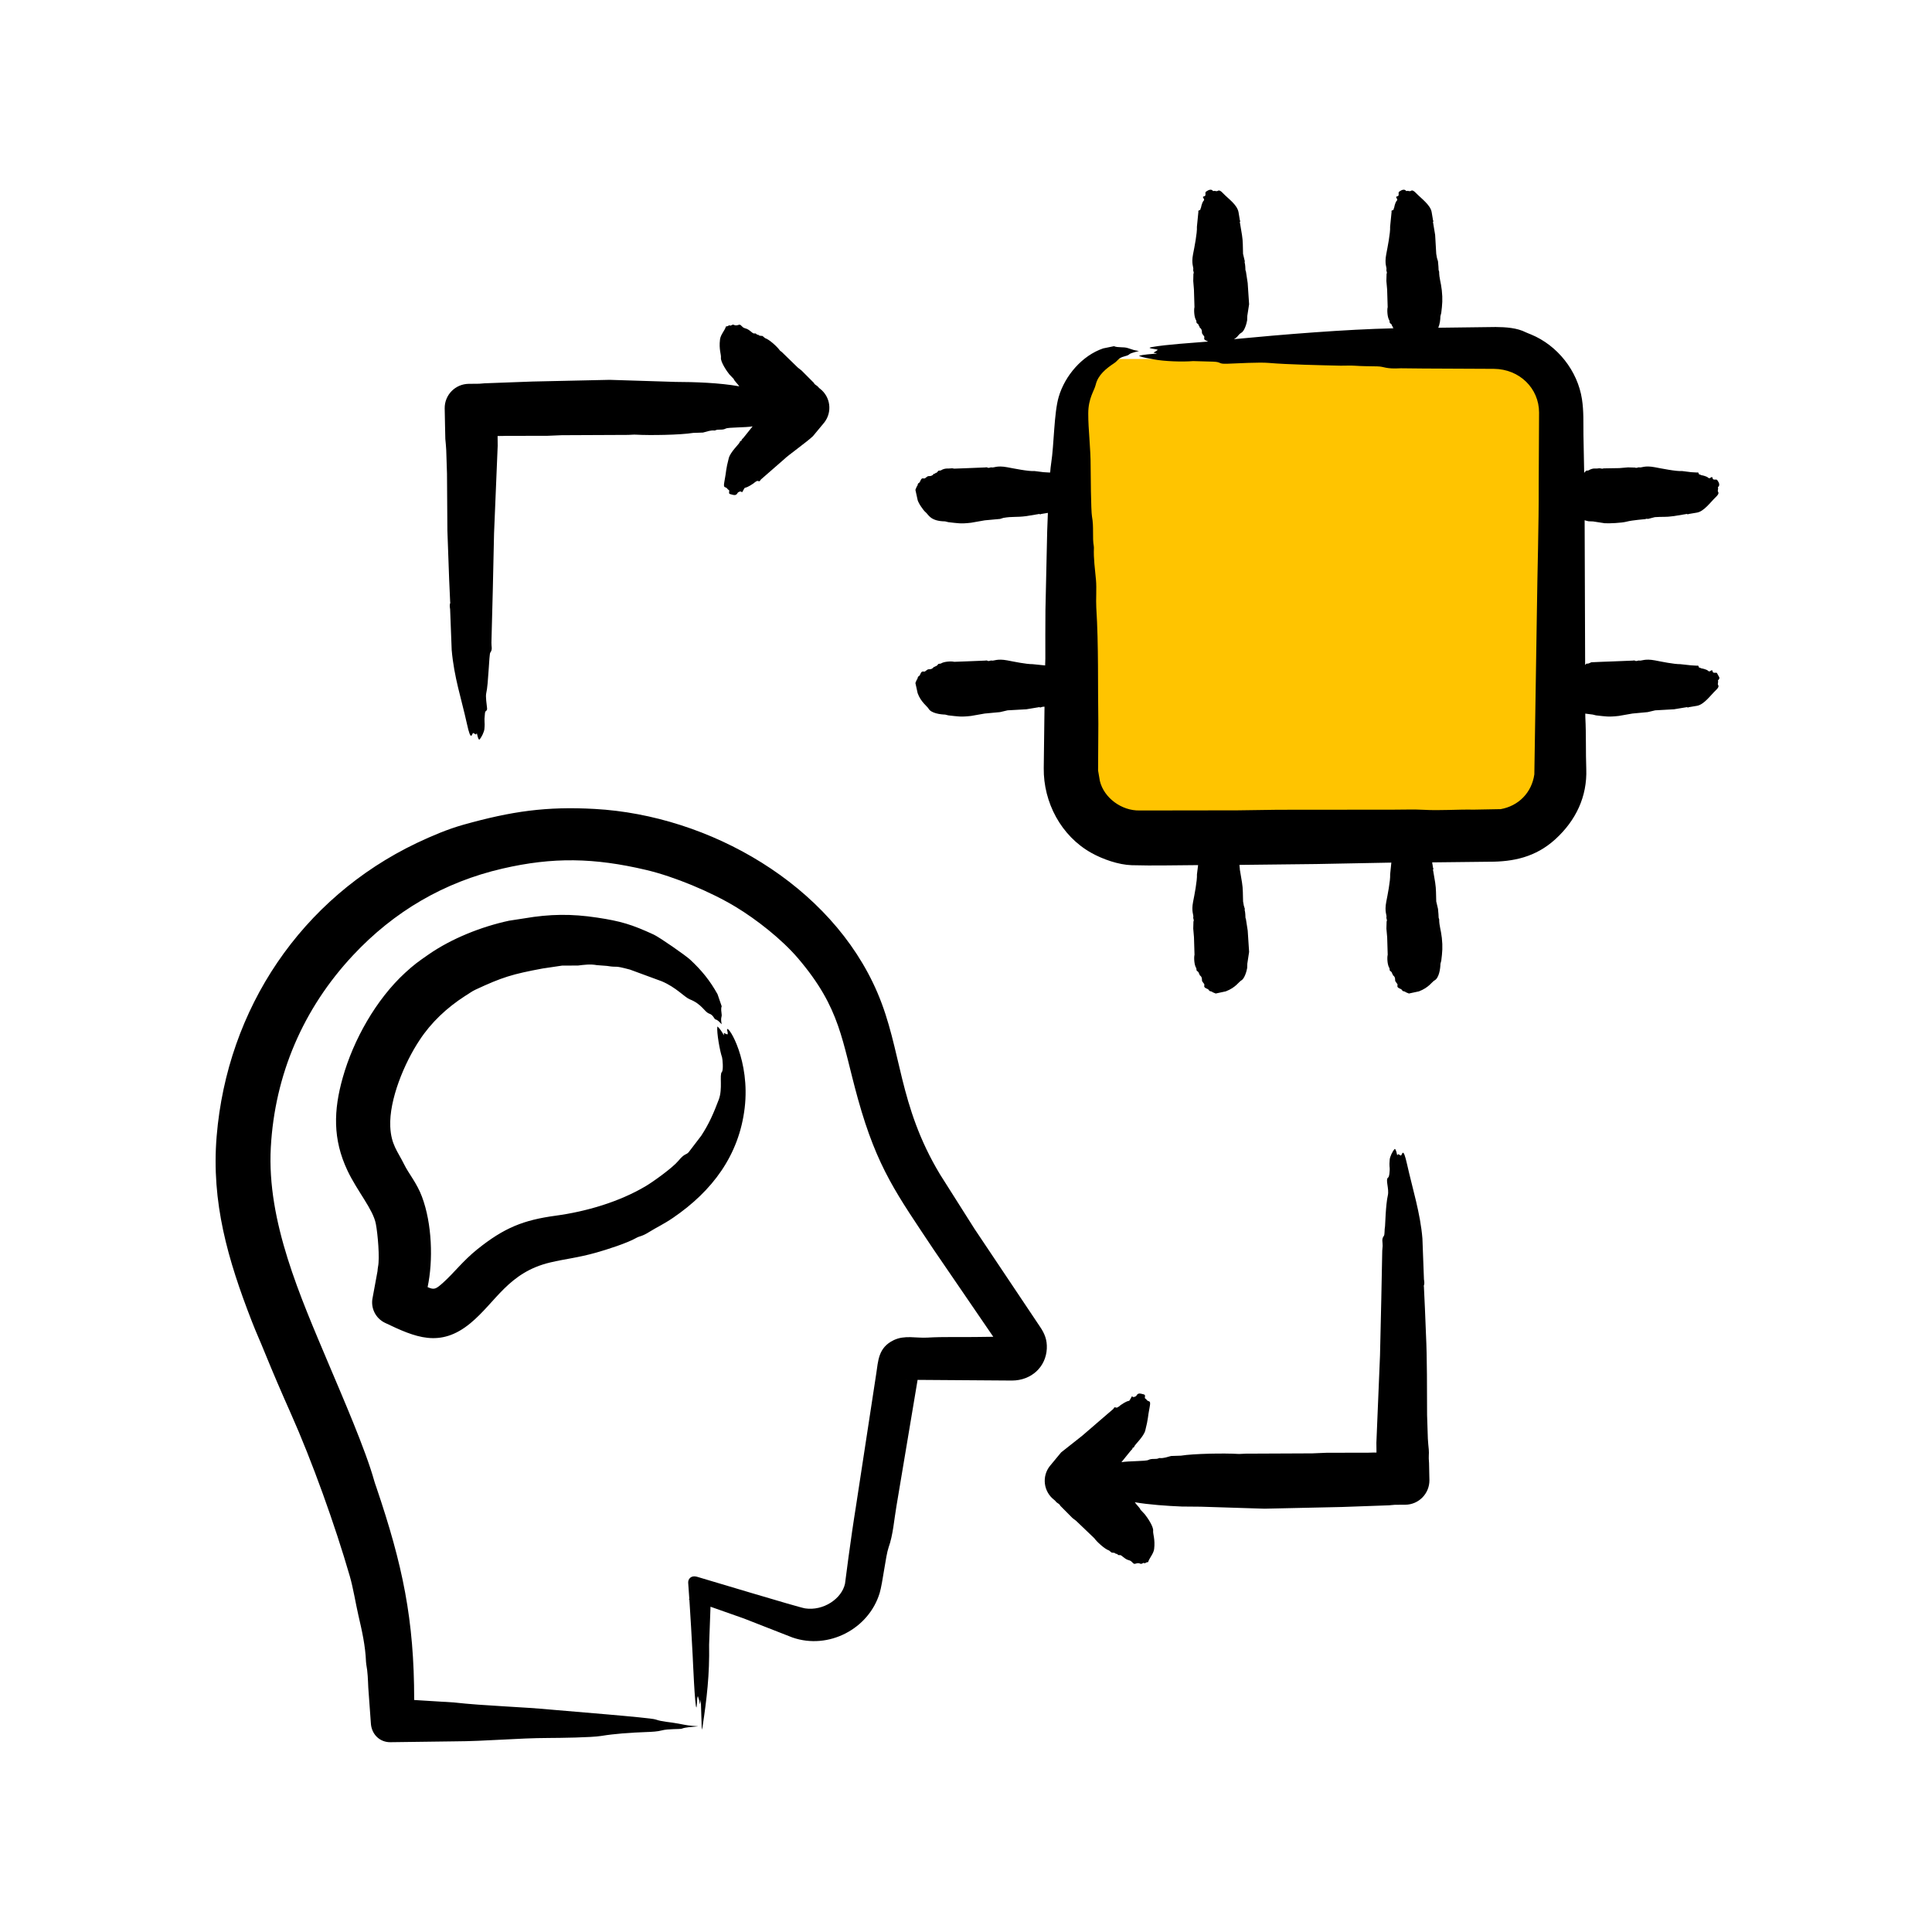
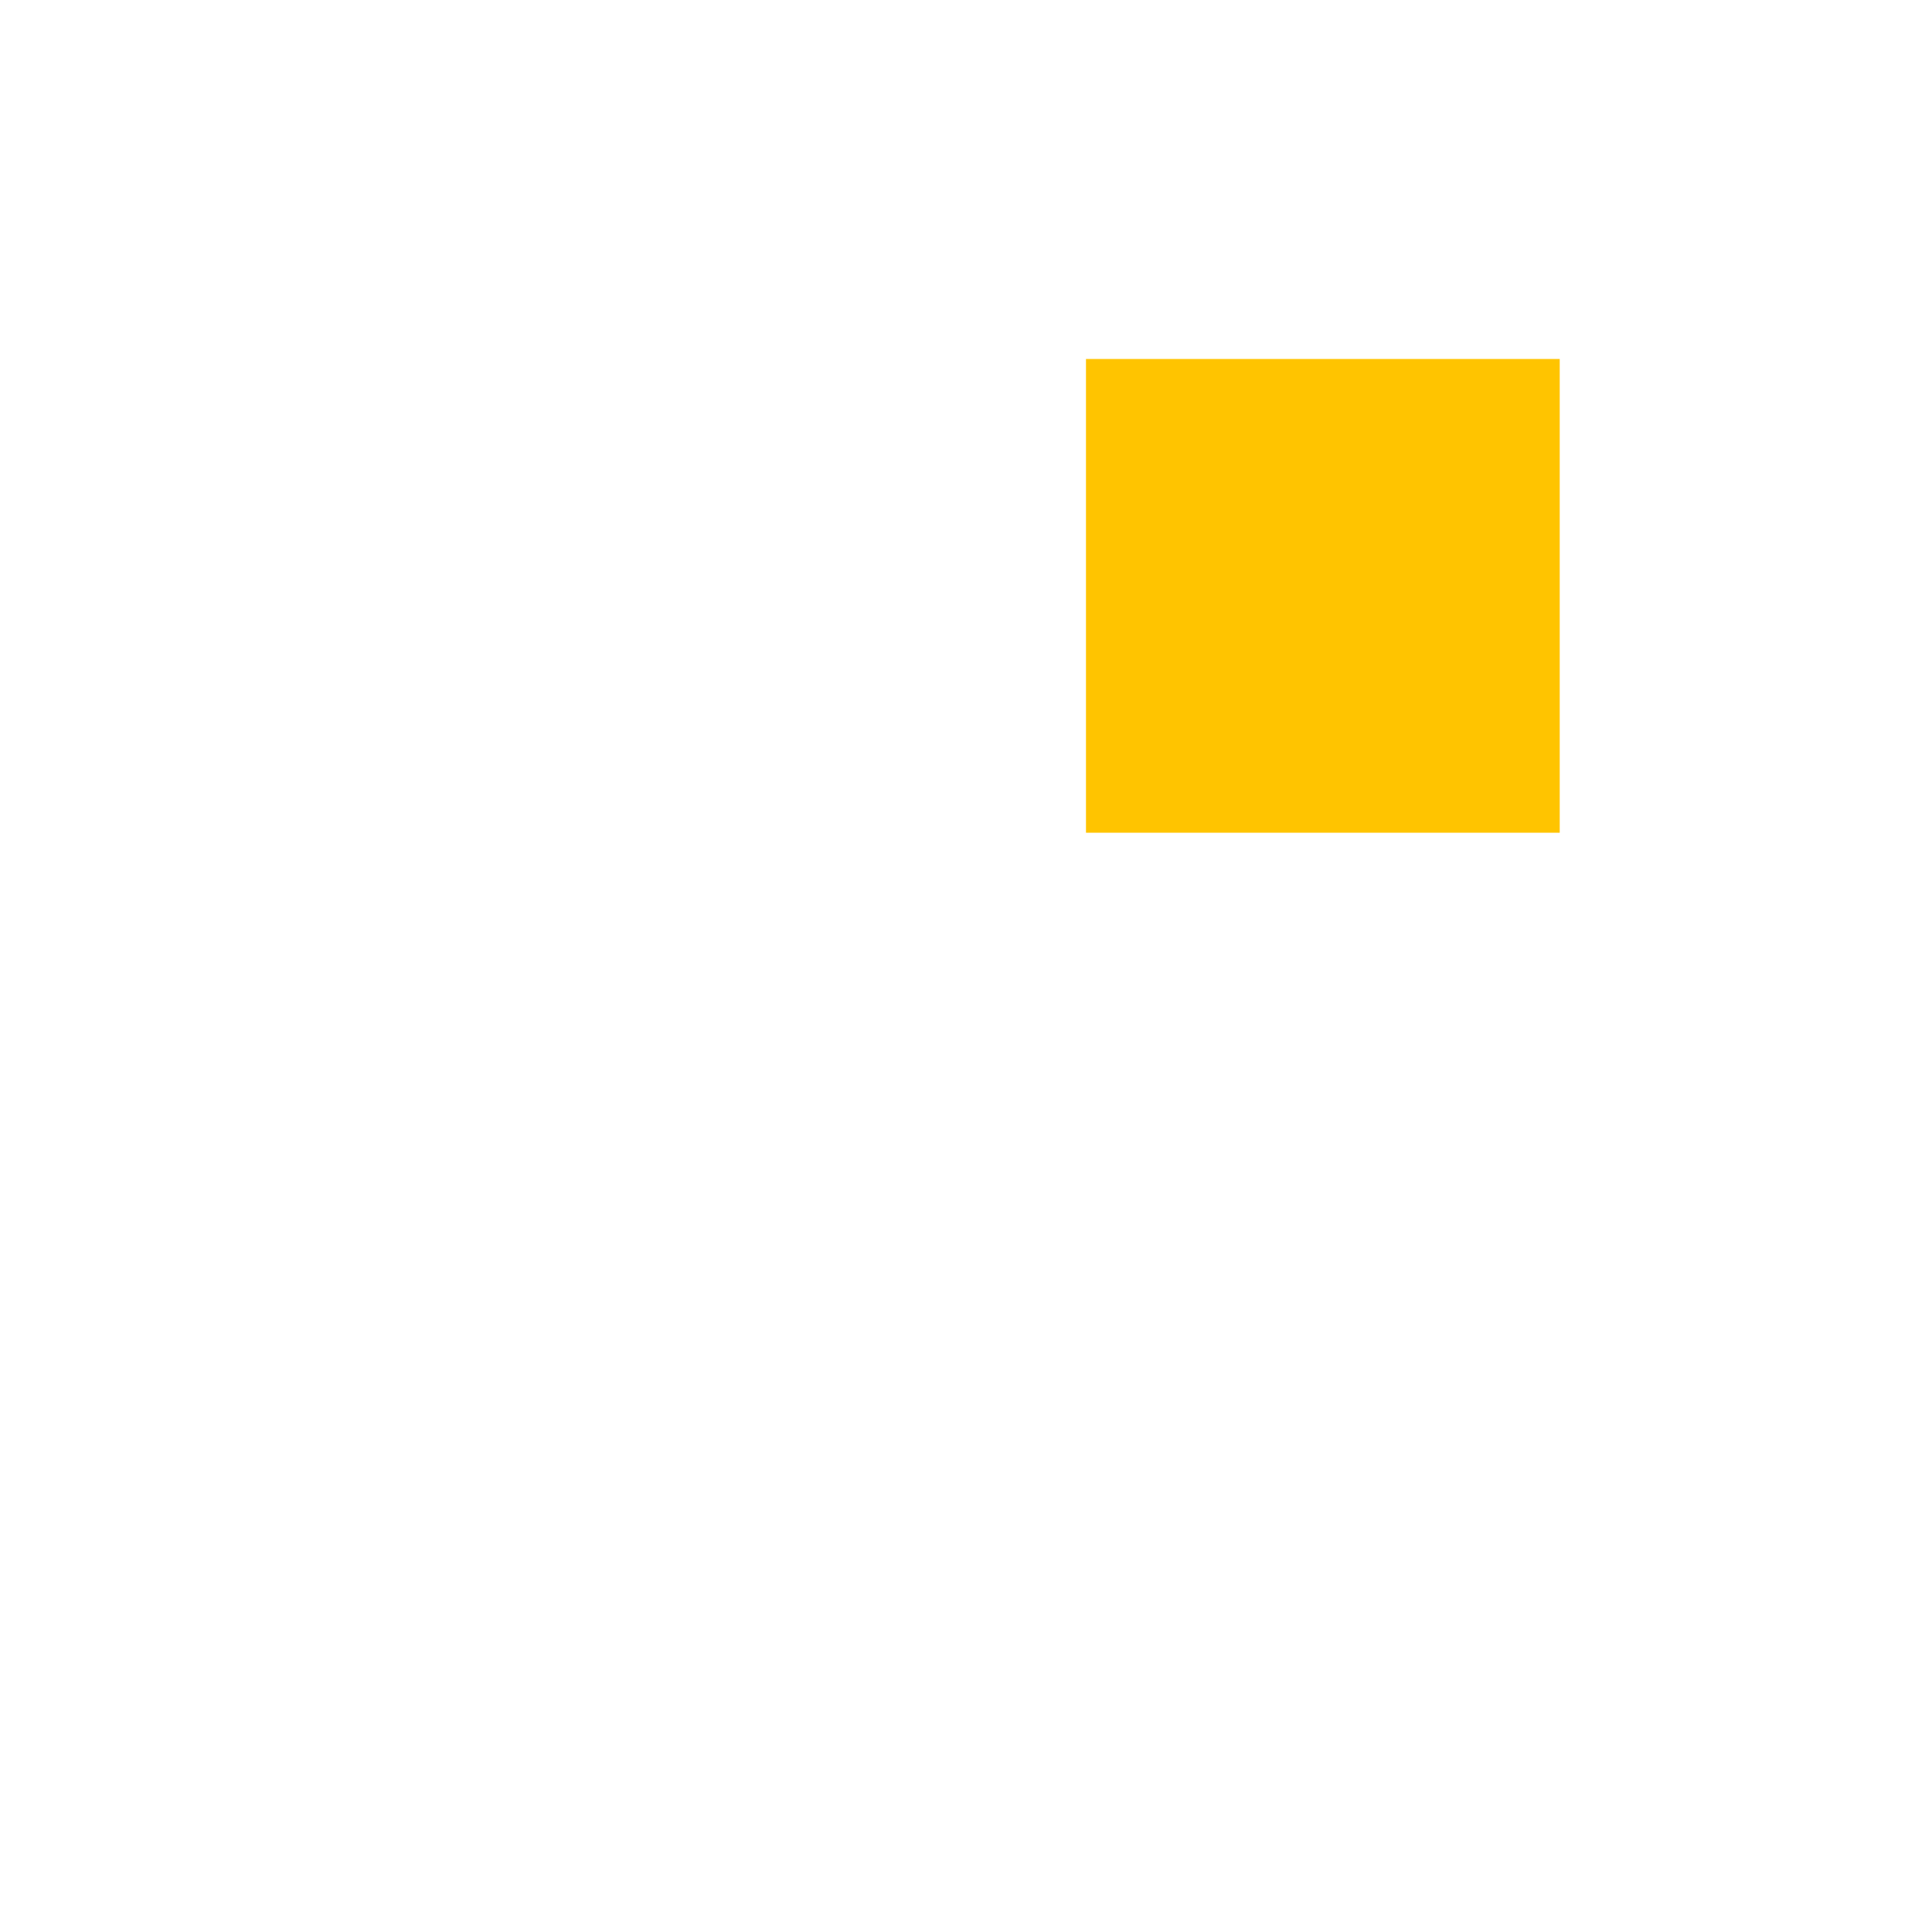
<svg xmlns="http://www.w3.org/2000/svg" width="58" height="58" viewBox="0 0 58 58" fill="none">
  <rect x="32.602" y="10.777" width="14.222" height="14.222" fill="#FFC400" />
-   <path fill-rule="evenodd" clip-rule="evenodd" d="M11.333 38.162L11.187 38.955C11.121 39.257 11.268 39.574 11.559 39.713C12.459 40.142 13.209 40.479 14.122 39.724C14.891 39.088 15.26 38.199 16.517 37.9C16.973 37.792 17.336 37.762 17.896 37.605C18.219 37.514 18.828 37.32 19.104 37.162C19.208 37.102 19.261 37.129 19.499 36.979C19.728 36.836 19.919 36.755 20.21 36.556C21.382 35.754 22.187 34.687 22.356 33.259C22.523 31.849 21.88 30.797 21.828 30.898C21.822 30.948 21.865 31.007 21.839 31.054C21.709 31.018 21.739 30.966 21.731 31.081C21.698 31.016 21.595 30.849 21.535 30.817C21.511 30.997 21.612 31.559 21.677 31.743C21.69 31.779 21.724 32.126 21.67 32.183C21.593 32.267 21.7 32.685 21.579 33.008C21.425 33.415 21.289 33.734 21.05 34.098L20.672 34.593C20.589 34.681 20.559 34.615 20.365 34.849C20.187 35.063 19.601 35.481 19.385 35.609C18.589 36.081 17.604 36.371 16.681 36.496C15.715 36.627 15.137 36.857 14.33 37.504C13.89 37.858 13.633 38.211 13.299 38.51C13.084 38.702 13.035 38.729 12.837 38.64C13.008 37.836 12.97 36.733 12.668 35.927C12.513 35.511 12.264 35.228 12.131 34.953C11.936 34.557 11.741 34.365 11.716 33.821C11.68 33.013 12.14 31.912 12.592 31.231C12.94 30.697 13.415 30.252 13.96 29.901C14.065 29.84 14.16 29.763 14.271 29.712C15.08 29.335 15.374 29.246 16.289 29.075L16.875 28.988L17.352 28.986C17.537 28.963 17.724 28.938 17.916 28.974L18.219 28.997C18.61 29.06 18.362 28.963 18.91 29.107L19.864 29.458C20.303 29.643 20.549 29.937 20.707 30C21.08 30.148 21.147 30.381 21.292 30.43C21.417 30.471 21.439 30.594 21.48 30.604C21.552 30.621 21.603 30.688 21.666 30.749C21.625 30.553 21.672 30.532 21.666 30.465C21.658 30.373 21.636 30.286 21.666 30.21L21.541 29.847C21.316 29.441 21.064 29.131 20.724 28.814C20.581 28.68 19.799 28.138 19.625 28.057C18.968 27.754 18.637 27.654 17.927 27.547C17.154 27.43 16.509 27.438 15.738 27.57L15.283 27.64C14.456 27.818 13.564 28.17 12.866 28.654C12.562 28.865 12.437 28.952 12.159 29.207C11.295 30.002 10.61 31.211 10.288 32.357C10.015 33.327 9.984 34.197 10.432 35.143C10.728 35.767 11.199 36.302 11.283 36.741C11.341 37.041 11.403 37.77 11.349 38.026C11.339 38.071 11.338 38.117 11.333 38.162ZM30.444 40.424C30.448 40.42 30.45 40.419 30.444 40.424V40.424ZM30.397 40.456C30.397 40.456 30.397 40.456 30.397 40.455V40.456ZM30.423 40.437C30.425 40.436 30.426 40.435 30.428 40.434C30.426 40.435 30.425 40.436 30.423 40.437ZM27.605 41.015L27.6 41.081C27.604 41.059 27.605 41.037 27.605 41.015ZM27.208 41.423V41.422H27.202L27.208 41.423ZM31.426 40.488C31.398 41.036 30.965 41.443 30.38 41.445L27.547 41.425L26.913 45.209C26.84 45.629 26.814 46.069 26.674 46.462C26.59 46.7 26.5 47.517 26.408 47.824C26.081 48.902 24.873 49.534 23.791 49.159L22.334 48.589L21.33 48.235L21.288 49.375C21.304 50.274 21.219 50.989 21.091 51.84C21.086 51.871 21.078 51.889 21.068 51.929L21.039 51.02C21.004 51.189 21.027 51.219 20.989 51.045C20.976 51.004 20.963 50.963 20.951 50.919C20.917 50.982 20.931 51.17 20.908 51.259C20.86 51.268 20.801 49.822 20.794 49.696C20.764 49.128 20.732 48.571 20.696 48.026C20.689 48.023 20.682 48.021 20.676 48.019L20.694 48.005L20.66 47.517C20.653 47.402 20.746 47.286 20.92 47.334C21.136 47.394 23.971 48.254 24.171 48.285C24.718 48.367 25.271 47.995 25.368 47.542C25.434 47.014 25.508 46.484 25.584 45.954C25.617 45.715 25.658 45.476 25.694 45.236L26.304 41.248C26.366 40.847 26.364 40.455 26.833 40.231C27.159 40.075 27.504 40.176 27.84 40.156C28.336 40.126 28.839 40.147 29.338 40.137C29.498 40.135 29.659 40.133 29.819 40.131L28.029 37.514C26.94 35.874 26.337 35.079 25.757 32.994C25.265 31.225 25.244 30.278 23.956 28.767C23.467 28.194 22.706 27.6 22.088 27.226C21.344 26.776 20.245 26.316 19.396 26.116C17.842 25.75 16.601 25.724 15.08 26.077C13.334 26.481 11.831 27.359 10.598 28.678C9.096 30.284 8.25 32.268 8.13 34.444C8.007 36.679 9.02 38.937 9.873 40.963C10.268 41.901 10.975 43.519 11.236 44.461C11.253 44.522 11.276 44.584 11.297 44.645C12.089 46.982 12.434 48.615 12.434 51.035L13.628 51.109C14.56 51.214 15.64 51.236 16.634 51.332C17.019 51.369 19.519 51.564 19.672 51.618C19.889 51.694 20.111 51.694 20.359 51.743C20.657 51.801 20.657 51.801 20.963 51.826C20.77 51.844 20.571 51.853 20.472 51.895C20.42 51.917 20.059 51.895 19.863 51.949C19.751 51.981 19.575 51.992 19.386 51.998C18.905 52.016 18.453 52.048 18.043 52.115C17.758 52.162 16.79 52.174 16.48 52.175C15.52 52.178 14.625 52.273 13.621 52.277L11.719 52.302C11.397 52.305 11.148 52.061 11.133 51.723L11.056 50.662C11.046 50.425 11.039 50.187 10.996 49.965C10.993 49.941 10.989 49.916 10.988 49.892C10.969 49.4 10.865 48.95 10.76 48.497C10.676 48.132 10.606 47.684 10.502 47.321C10.061 45.794 9.37 43.867 8.726 42.422C8.461 41.828 8.202 41.226 7.952 40.613C7.827 40.299 7.684 39.99 7.561 39.67C6.839 37.815 6.34 36.095 6.504 34.111C6.822 30.277 9.048 26.961 12.515 25.306C12.967 25.093 13.433 24.894 13.908 24.76C15.368 24.351 16.404 24.205 17.854 24.285C21.291 24.475 24.952 26.553 26.342 29.803C27.077 31.523 26.96 33.163 28.22 35.256L29.254 36.889L31.217 39.822C31.358 40.028 31.439 40.22 31.426 40.488ZM13.36 12.771L13.369 13.177C13.378 13.287 13.392 13.397 13.396 13.508L13.419 14.22L13.431 15.927L13.484 17.398L13.514 18.064C13.531 18.126 13.482 18.105 13.513 18.289L13.56 19.514C13.634 20.348 13.847 20.954 14.02 21.74C14.143 22.299 14.164 22.024 14.204 22.004C14.316 22.056 14.271 22.07 14.315 22.012C14.331 22.075 14.348 22.176 14.387 22.208C14.453 22.146 14.534 21.973 14.542 21.886C14.566 21.627 14.524 21.717 14.559 21.409C14.57 21.312 14.631 21.363 14.622 21.26C14.611 21.15 14.573 20.91 14.597 20.811C14.664 20.537 14.681 19.639 14.719 19.591C14.794 19.495 14.748 19.402 14.753 19.292L14.794 17.721L14.832 16.008L14.941 13.383L14.938 13.089C15.02 13.093 15.104 13.085 15.186 13.085L16.431 13.083C16.575 13.08 16.72 13.068 16.864 13.065L18.861 13.056C18.939 13.055 19.018 13.044 19.096 13.049C19.493 13.073 20.428 13.059 20.809 12.996L21.104 12.986C21.219 12.958 21.331 12.91 21.451 12.925C21.457 12.926 21.464 12.924 21.47 12.921C21.567 12.872 21.674 12.926 21.788 12.866C21.866 12.825 22.385 12.838 22.594 12.8L22.329 13.13C22.308 13.165 22.265 13.178 22.259 13.227C22.257 13.252 22.227 13.212 22.205 13.279C22.188 13.33 21.927 13.569 21.879 13.752C21.786 14.101 21.807 14.147 21.748 14.451C21.701 14.696 21.78 14.58 21.846 14.685L21.893 14.725C21.883 14.837 21.871 14.82 22.005 14.856C22.122 14.887 22.14 14.793 22.155 14.783C22.274 14.707 22.261 14.811 22.287 14.765C22.414 14.54 22.281 14.742 22.616 14.515C22.616 14.515 22.717 14.425 22.75 14.438C22.827 14.468 22.812 14.42 22.845 14.393L23.558 13.771C23.61 13.707 24.264 13.236 24.406 13.093L24.747 12.682C24.99 12.368 24.934 11.917 24.621 11.672C24.599 11.656 24.579 11.64 24.563 11.618C24.528 11.568 24.456 11.556 24.433 11.494L24.062 11.122C24.027 11.09 23.984 11.066 23.949 11.033L23.47 10.567C23.452 10.55 23.425 10.539 23.409 10.517C23.335 10.411 23.1 10.193 22.967 10.15L22.891 10.086C22.845 10.079 22.783 10.087 22.765 10.048C22.764 10.046 22.763 10.046 22.758 10.047C22.701 10.059 22.718 9.996 22.644 10.011C22.588 10.022 22.51 9.889 22.37 9.856C22.263 9.831 22.25 9.726 22.18 9.751C22.025 9.805 22.048 9.713 21.964 9.761C21.901 9.797 21.911 9.751 21.886 9.768C21.841 9.799 21.822 9.795 21.793 9.801C21.762 9.92 21.633 10.042 21.615 10.193C21.578 10.489 21.654 10.643 21.643 10.739C21.629 10.86 21.812 11.136 21.893 11.236L22.025 11.374C22.041 11.429 22.128 11.505 22.195 11.598C21.598 11.491 20.863 11.467 20.259 11.465C20.243 11.465 20.229 11.466 20.213 11.463L18.301 11.403L15.982 11.454L14.602 11.505C14.53 11.504 14.458 11.518 14.386 11.52L14.073 11.523C13.67 11.526 13.345 11.855 13.35 12.259L13.36 12.771ZM42.901 43.923C42.88 43.696 42.906 43.663 42.893 43.519C42.883 43.409 42.87 43.298 42.865 43.188L42.842 42.476C42.838 41.75 42.845 40.785 42.809 40.065L42.778 39.298L42.747 38.632C42.731 38.569 42.78 38.59 42.748 38.407L42.702 37.182C42.642 36.428 42.404 35.683 42.242 34.956C42.117 34.395 42.098 34.672 42.057 34.692C41.943 34.639 41.993 34.63 41.946 34.684C41.93 34.62 41.914 34.522 41.875 34.489C41.809 34.547 41.727 34.725 41.72 34.809C41.7 35.026 41.725 35.035 41.72 35.117C41.715 35.186 41.712 35.325 41.671 35.352C41.584 35.41 41.709 35.692 41.664 35.885C41.599 36.166 41.584 36.79 41.58 36.811C41.557 36.928 41.576 37.062 41.543 37.105C41.468 37.201 41.512 37.291 41.508 37.404C41.506 37.452 41.498 37.5 41.496 37.548L41.468 38.975L41.429 40.688L41.32 43.313L41.323 43.607C41.241 43.603 41.158 43.611 41.075 43.611L39.83 43.613C39.686 43.616 39.541 43.628 39.397 43.631L37.4 43.64C37.322 43.64 37.244 43.652 37.166 43.648C36.772 43.623 35.83 43.638 35.453 43.7L35.157 43.71C35.043 43.738 34.929 43.786 34.811 43.771C34.805 43.77 34.798 43.772 34.792 43.775C34.703 43.823 34.587 43.771 34.473 43.83C34.395 43.87 33.877 43.858 33.666 43.896L33.933 43.566C33.954 43.532 33.997 43.518 34.002 43.469C34.006 43.444 34.033 43.485 34.056 43.417C34.073 43.367 34.336 43.125 34.382 42.944C34.477 42.57 34.452 42.554 34.513 42.245C34.563 41.995 34.473 42.114 34.414 42.011L34.368 41.971C34.382 41.863 34.384 41.871 34.256 41.84C34.136 41.811 34.124 41.903 34.106 41.913C33.966 41.992 34.007 41.875 33.974 41.931C33.843 42.161 33.978 41.953 33.645 42.18C33.644 42.181 33.546 42.271 33.511 42.258C33.431 42.229 33.451 42.276 33.416 42.303L33.017 42.646L32.491 43.1L31.856 43.602L31.515 44.014C31.271 44.327 31.328 44.779 31.642 45.023C31.662 45.039 31.683 45.056 31.698 45.078C31.733 45.128 31.806 45.139 31.829 45.202L32.198 45.574C32.235 45.605 32.278 45.63 32.313 45.663L32.852 46.179C32.922 46.281 33.167 46.507 33.294 46.546L33.37 46.609C33.417 46.617 33.478 46.608 33.495 46.648C33.496 46.65 33.5 46.65 33.503 46.648C33.556 46.635 33.545 46.699 33.618 46.685C33.673 46.674 33.755 46.808 33.891 46.839C33.998 46.864 34.011 46.968 34.081 46.945C34.24 46.891 34.214 46.982 34.297 46.934C34.359 46.899 34.351 46.945 34.376 46.928C34.421 46.897 34.44 46.9 34.468 46.895C34.501 46.775 34.629 46.649 34.648 46.503C34.684 46.213 34.607 46.043 34.618 45.956C34.633 45.832 34.45 45.563 34.367 45.459L34.237 45.321C34.223 45.265 34.134 45.197 34.067 45.098C34.465 45.169 35.062 45.211 35.479 45.227L36.048 45.232L37.96 45.292L40.28 45.241L41.66 45.192C41.732 45.192 41.804 45.177 41.875 45.175L42.189 45.173C42.592 45.169 42.915 44.839 42.912 44.436L42.901 43.923ZM51.612 20.329L51.542 20.201C51.501 20.184 51.425 20.224 51.413 20.154C51.399 20.065 51.333 20.192 51.288 20.146C51.228 20.085 51.071 20.064 51.069 20.063C51.051 20.047 51.032 20.047 51.013 20.043C50.994 20.038 50.995 19.961 50.953 19.985L50.768 19.974L50.447 19.939C50.239 19.939 49.891 19.865 49.681 19.825C49.378 19.768 49.277 19.845 49.215 19.831C49.173 19.82 49.13 19.863 49.087 19.835C49.062 19.819 49.036 19.832 49.012 19.832L48.441 19.855L48.089 19.868L47.772 19.882C47.594 19.973 47.665 19.872 47.587 19.963L47.572 15.618C47.612 15.63 47.652 15.642 47.691 15.649L47.825 15.654L48.175 15.708C48.316 15.717 48.692 15.698 48.824 15.662C49.013 15.612 49.378 15.589 49.392 15.584C49.472 15.555 49.442 15.591 49.487 15.575L49.672 15.527C49.677 15.523 49.682 15.526 49.688 15.525C49.925 15.506 49.977 15.532 50.255 15.493L50.641 15.429C50.653 15.415 50.651 15.461 50.693 15.431L50.942 15.389C51.153 15.356 51.357 15.068 51.507 14.925C51.644 14.795 51.57 14.778 51.57 14.74C51.569 14.678 51.59 14.687 51.572 14.629C51.579 14.62 51.587 14.613 51.594 14.604C51.655 14.53 51.548 14.405 51.542 14.402C51.497 14.385 51.425 14.424 51.413 14.354C51.399 14.266 51.333 14.393 51.288 14.347C51.228 14.287 51.07 14.264 51.069 14.264C51.051 14.247 51.032 14.248 51.013 14.243C50.994 14.239 50.994 14.161 50.953 14.186L50.768 14.175L50.499 14.141C50.321 14.155 49.868 14.062 49.681 14.027C49.365 13.967 49.283 14.048 49.215 14.031C49.173 14.021 49.131 14.064 49.087 14.037L48.873 14.031L48.615 14.053L48.145 14.061C48.126 14.062 48.108 14.074 48.089 14.069C48.053 14.06 48.017 14.055 47.981 14.061C47.899 14.077 47.835 14.035 47.686 14.123L47.615 14.132C47.596 14.152 47.577 14.181 47.558 14.192L47.536 13.05C47.531 12.691 47.548 12.353 47.492 11.985C47.361 11.13 46.754 10.366 45.96 10.04C45.914 10.019 45.857 10.002 45.812 9.979C45.541 9.84 45.205 9.82 44.901 9.817L43.178 9.839C43.224 9.729 43.24 9.61 43.242 9.493L43.267 9.396C43.299 9.142 43.313 8.979 43.284 8.715C43.257 8.466 43.204 8.353 43.204 8.159C43.204 8.142 43.191 8.125 43.188 8.108C43.184 8.072 43.186 8.037 43.183 8.001L43.169 7.844L43.138 7.742L43.117 7.62L43.084 7.053L43.02 6.668C43.003 6.653 43.052 6.663 43.021 6.615L42.979 6.367C42.945 6.154 42.659 5.951 42.515 5.801C42.382 5.663 42.371 5.738 42.33 5.739C42.263 5.739 42.278 5.718 42.22 5.737C42.211 5.729 42.203 5.721 42.194 5.713C42.123 5.654 41.995 5.76 41.992 5.766C41.976 5.81 42.014 5.884 41.945 5.895C41.858 5.909 41.982 5.977 41.937 6.02C41.877 6.079 41.854 6.238 41.854 6.238C41.839 6.257 41.839 6.276 41.834 6.295C41.828 6.315 41.752 6.312 41.777 6.355L41.732 6.809C41.743 6.991 41.653 7.437 41.617 7.627C41.557 7.937 41.638 8.027 41.622 8.093C41.611 8.136 41.654 8.178 41.626 8.22L41.62 8.435L41.643 8.693L41.659 9.219C41.637 9.303 41.648 9.532 41.712 9.623L41.722 9.693C41.749 9.72 41.799 9.746 41.783 9.774C41.783 9.776 41.785 9.777 41.788 9.779C41.825 9.8 41.8 9.856 41.845 9.856C40.401 9.886 38.506 10.042 37.045 10.182C37.054 10.174 37.064 10.167 37.076 10.161C37.175 10.101 37.17 10.043 37.267 9.989C37.359 9.938 37.424 9.717 37.44 9.617L37.445 9.483L37.499 9.134L37.456 8.493L37.405 8.159C37.405 8.142 37.391 8.125 37.389 8.108C37.385 8.072 37.386 8.037 37.384 8.001C37.379 7.897 37.353 7.875 37.37 7.844L37.317 7.62C37.31 7.43 37.317 7.24 37.285 7.053L37.221 6.668C37.204 6.653 37.254 6.662 37.222 6.615L37.181 6.367C37.136 6.138 36.869 5.964 36.716 5.801C36.589 5.665 36.569 5.738 36.531 5.739C36.459 5.739 36.488 5.719 36.421 5.737C36.412 5.729 36.404 5.721 36.395 5.713C36.325 5.654 36.196 5.759 36.193 5.766C36.176 5.81 36.215 5.884 36.145 5.895C36.058 5.909 36.183 5.975 36.139 6.02C36.077 6.082 36.056 6.237 36.054 6.238C36.039 6.257 36.04 6.276 36.034 6.295C36.029 6.314 35.952 6.314 35.977 6.355L35.932 6.809C35.944 6.987 35.854 7.442 35.817 7.627C35.758 7.927 35.839 8.027 35.822 8.093C35.812 8.136 35.855 8.178 35.827 8.22L35.822 8.435L35.843 8.693L35.859 9.219C35.838 9.299 35.848 9.532 35.913 9.623L35.922 9.693C35.95 9.72 36 9.746 35.984 9.774C35.98 9.784 36.01 9.769 36.011 9.818C36.011 9.846 36.087 9.854 36.083 9.979C36.081 10.045 36.167 10.08 36.154 10.131C36.13 10.22 36.218 10.217 36.265 10.254C35.78 10.295 35.035 10.34 34.591 10.417C34.36 10.457 34.716 10.472 34.758 10.503C34.624 10.61 34.568 10.57 34.737 10.613C34.611 10.625 34.288 10.644 34.191 10.685C34.336 10.742 34.478 10.755 34.628 10.786C34.943 10.849 35.502 10.867 35.817 10.84L36.42 10.857C36.685 10.867 36.555 10.929 36.835 10.92C37.151 10.909 37.803 10.87 38.089 10.895C38.653 10.944 39.653 10.964 40.246 10.978C40.388 10.98 40.533 10.969 40.672 10.979C40.898 10.995 41.125 10.994 41.35 10.999C41.579 11.005 41.575 11.082 42.054 11.056L42.729 11.063L44.846 11.073C45.623 11.079 46.202 11.663 46.204 12.382L46.193 14.537C46.198 15.791 46.153 17.126 46.138 18.389L46.062 23.248C45.982 23.801 45.583 24.197 45.051 24.291L44.245 24.306C43.743 24.296 43.244 24.339 42.74 24.311C42.443 24.294 42.137 24.308 41.837 24.307L38.362 24.31C37.959 24.316 37.555 24.321 37.153 24.327L35.085 24.33L34.21 24.331C33.671 24.343 33.141 23.952 33.019 23.446L32.965 23.131L32.973 21.733C32.954 20.581 32.984 19.401 32.911 18.237C32.897 18.005 32.925 17.668 32.902 17.411C32.874 17.09 32.825 16.776 32.84 16.443C32.841 16.427 32.839 16.409 32.836 16.393C32.789 16.143 32.842 15.825 32.782 15.504C32.751 15.34 32.742 14.162 32.742 14.026C32.744 13.44 32.668 12.899 32.67 12.411C32.672 11.947 32.85 11.736 32.894 11.549C32.963 11.257 33.206 11.063 33.451 10.901C33.566 10.825 33.559 10.75 33.761 10.697C34.001 10.633 33.766 10.642 34.192 10.538C34.022 10.51 34.024 10.503 33.859 10.45C33.733 10.407 33.562 10.444 33.442 10.393L33.119 10.459C32.486 10.673 31.97 11.279 31.784 11.912C31.64 12.4 31.644 13.349 31.558 13.899C31.544 13.991 31.534 14.086 31.527 14.182C31.521 14.182 31.516 14.183 31.51 14.186L31.325 14.175L31.056 14.141C30.878 14.155 30.426 14.062 30.238 14.027C29.92 13.968 29.841 14.048 29.772 14.032C29.73 14.021 29.687 14.064 29.646 14.037C29.619 14.02 29.595 14.034 29.569 14.033L28.998 14.056L28.646 14.069C28.611 14.06 28.574 14.055 28.538 14.062C28.474 14.074 28.372 14.041 28.243 14.123L28.172 14.132C28.146 14.159 28.119 14.208 28.091 14.194C28.089 14.193 28.088 14.194 28.086 14.197C28.074 14.226 28.06 14.219 28.047 14.22C28.021 14.222 28.003 14.298 27.887 14.293C27.82 14.289 27.783 14.378 27.734 14.364C27.627 14.333 27.645 14.479 27.576 14.505C27.54 14.519 27.555 14.596 27.523 14.602L27.481 14.705L27.543 14.988C27.55 15.077 27.719 15.324 27.786 15.376C27.873 15.444 27.924 15.647 28.372 15.652L28.47 15.676C28.757 15.707 28.836 15.73 29.151 15.693L29.562 15.621L29.864 15.593L30.022 15.579L30.123 15.547C30.405 15.499 30.501 15.535 30.813 15.494L31.198 15.43C31.211 15.415 31.209 15.462 31.251 15.431L31.458 15.397C31.442 15.763 31.43 16.131 31.425 16.499L31.385 18.31C31.379 18.797 31.383 19.284 31.382 19.771L31.376 19.977L31.004 19.939C30.795 19.939 30.45 19.865 30.238 19.825C29.934 19.768 29.835 19.846 29.773 19.831C29.73 19.82 29.688 19.863 29.646 19.836C29.62 19.82 29.595 19.832 29.569 19.832L28.999 19.855L28.647 19.868C28.566 19.846 28.336 19.857 28.243 19.921L28.173 19.931C28.146 19.959 28.119 20.007 28.091 19.992C28.081 19.989 28.098 20.015 28.047 20.019C28.022 20.021 28.003 20.097 27.887 20.092C27.821 20.089 27.784 20.175 27.735 20.162C27.627 20.133 27.644 20.278 27.576 20.305C27.54 20.319 27.554 20.396 27.524 20.401L27.481 20.504L27.548 20.808C27.64 21.072 27.842 21.21 27.876 21.274C27.95 21.411 28.235 21.45 28.372 21.452L28.47 21.476C28.757 21.507 28.838 21.529 29.151 21.493L29.562 21.421L30.022 21.378L30.247 21.325L30.813 21.293L31.198 21.229C31.201 21.225 31.205 21.224 31.209 21.229C31.232 21.261 31.24 21.215 31.357 21.215L31.334 23.06C31.322 24.089 31.855 25.097 32.763 25.604C33.102 25.794 33.578 25.962 33.977 25.974C34.64 25.993 35.304 25.974 35.968 25.971L35.933 26.252C35.944 26.43 35.855 26.886 35.818 27.07C35.759 27.37 35.84 27.471 35.823 27.536C35.813 27.578 35.856 27.621 35.828 27.663L35.822 27.878L35.844 28.136L35.86 28.662C35.839 28.743 35.849 28.973 35.914 29.066L35.923 29.136C35.95 29.163 36.001 29.189 35.985 29.217C35.981 29.225 36.011 29.212 36.011 29.262C36.012 29.29 36.088 29.296 36.084 29.422C36.081 29.488 36.168 29.524 36.155 29.574C36.125 29.683 36.27 29.663 36.297 29.733C36.31 29.767 36.392 29.758 36.395 29.784L36.497 29.826L36.8 29.761C37.104 29.643 37.186 29.477 37.267 29.432C37.36 29.381 37.425 29.159 37.441 29.06L37.446 28.926L37.499 28.577L37.457 27.936L37.405 27.602C37.405 27.584 37.391 27.568 37.39 27.551C37.386 27.515 37.387 27.48 37.385 27.445C37.38 27.34 37.354 27.318 37.371 27.287L37.34 27.186L37.318 27.062C37.31 26.873 37.318 26.68 37.286 26.495L37.222 26.111C37.218 26.107 37.218 26.103 37.222 26.1L37.208 25.965L39.516 25.939L41.769 25.896L41.733 26.252C41.744 26.433 41.654 26.882 41.617 27.07C41.558 27.379 41.638 27.47 41.622 27.536C41.612 27.578 41.655 27.621 41.627 27.663L41.621 27.878L41.644 28.136L41.66 28.662C41.638 28.747 41.648 28.974 41.713 29.066L41.722 29.136C41.75 29.163 41.8 29.189 41.784 29.217C41.784 29.218 41.785 29.22 41.788 29.221C41.816 29.235 41.81 29.248 41.81 29.262C41.812 29.29 41.887 29.297 41.883 29.422C41.881 29.488 41.968 29.528 41.955 29.574C41.923 29.682 42.07 29.664 42.096 29.733C42.109 29.767 42.191 29.758 42.194 29.784L42.296 29.826L42.599 29.761C42.903 29.643 42.987 29.475 43.067 29.432C43.203 29.358 43.241 29.075 43.243 28.936L43.268 28.839C43.3 28.587 43.314 28.419 43.285 28.157C43.258 27.91 43.205 27.795 43.205 27.602C43.205 27.584 43.191 27.568 43.189 27.551C43.185 27.515 43.187 27.48 43.184 27.445L43.17 27.287L43.117 27.062C43.108 26.847 43.117 26.701 43.085 26.495L43.02 26.111C43.005 26.095 43.053 26.105 43.022 26.058L42.994 25.889L44.701 25.87C45.43 25.872 46.103 25.733 46.695 25.192C47.31 24.63 47.651 23.913 47.621 23.086C47.602 22.572 47.62 22.061 47.593 21.539C47.591 21.5 47.591 21.461 47.591 21.423L47.816 21.452L47.914 21.476C48.2 21.507 48.281 21.529 48.594 21.493L49.006 21.421L49.465 21.378L49.69 21.325L50.256 21.293L50.642 21.229C50.655 21.213 50.652 21.261 50.694 21.231L50.943 21.189C51.158 21.153 51.355 20.869 51.508 20.724C51.644 20.597 51.571 20.576 51.571 20.539C51.57 20.477 51.591 20.486 51.573 20.428C51.596 20.401 51.63 20.375 51.612 20.329Z" fill="black" />
</svg>